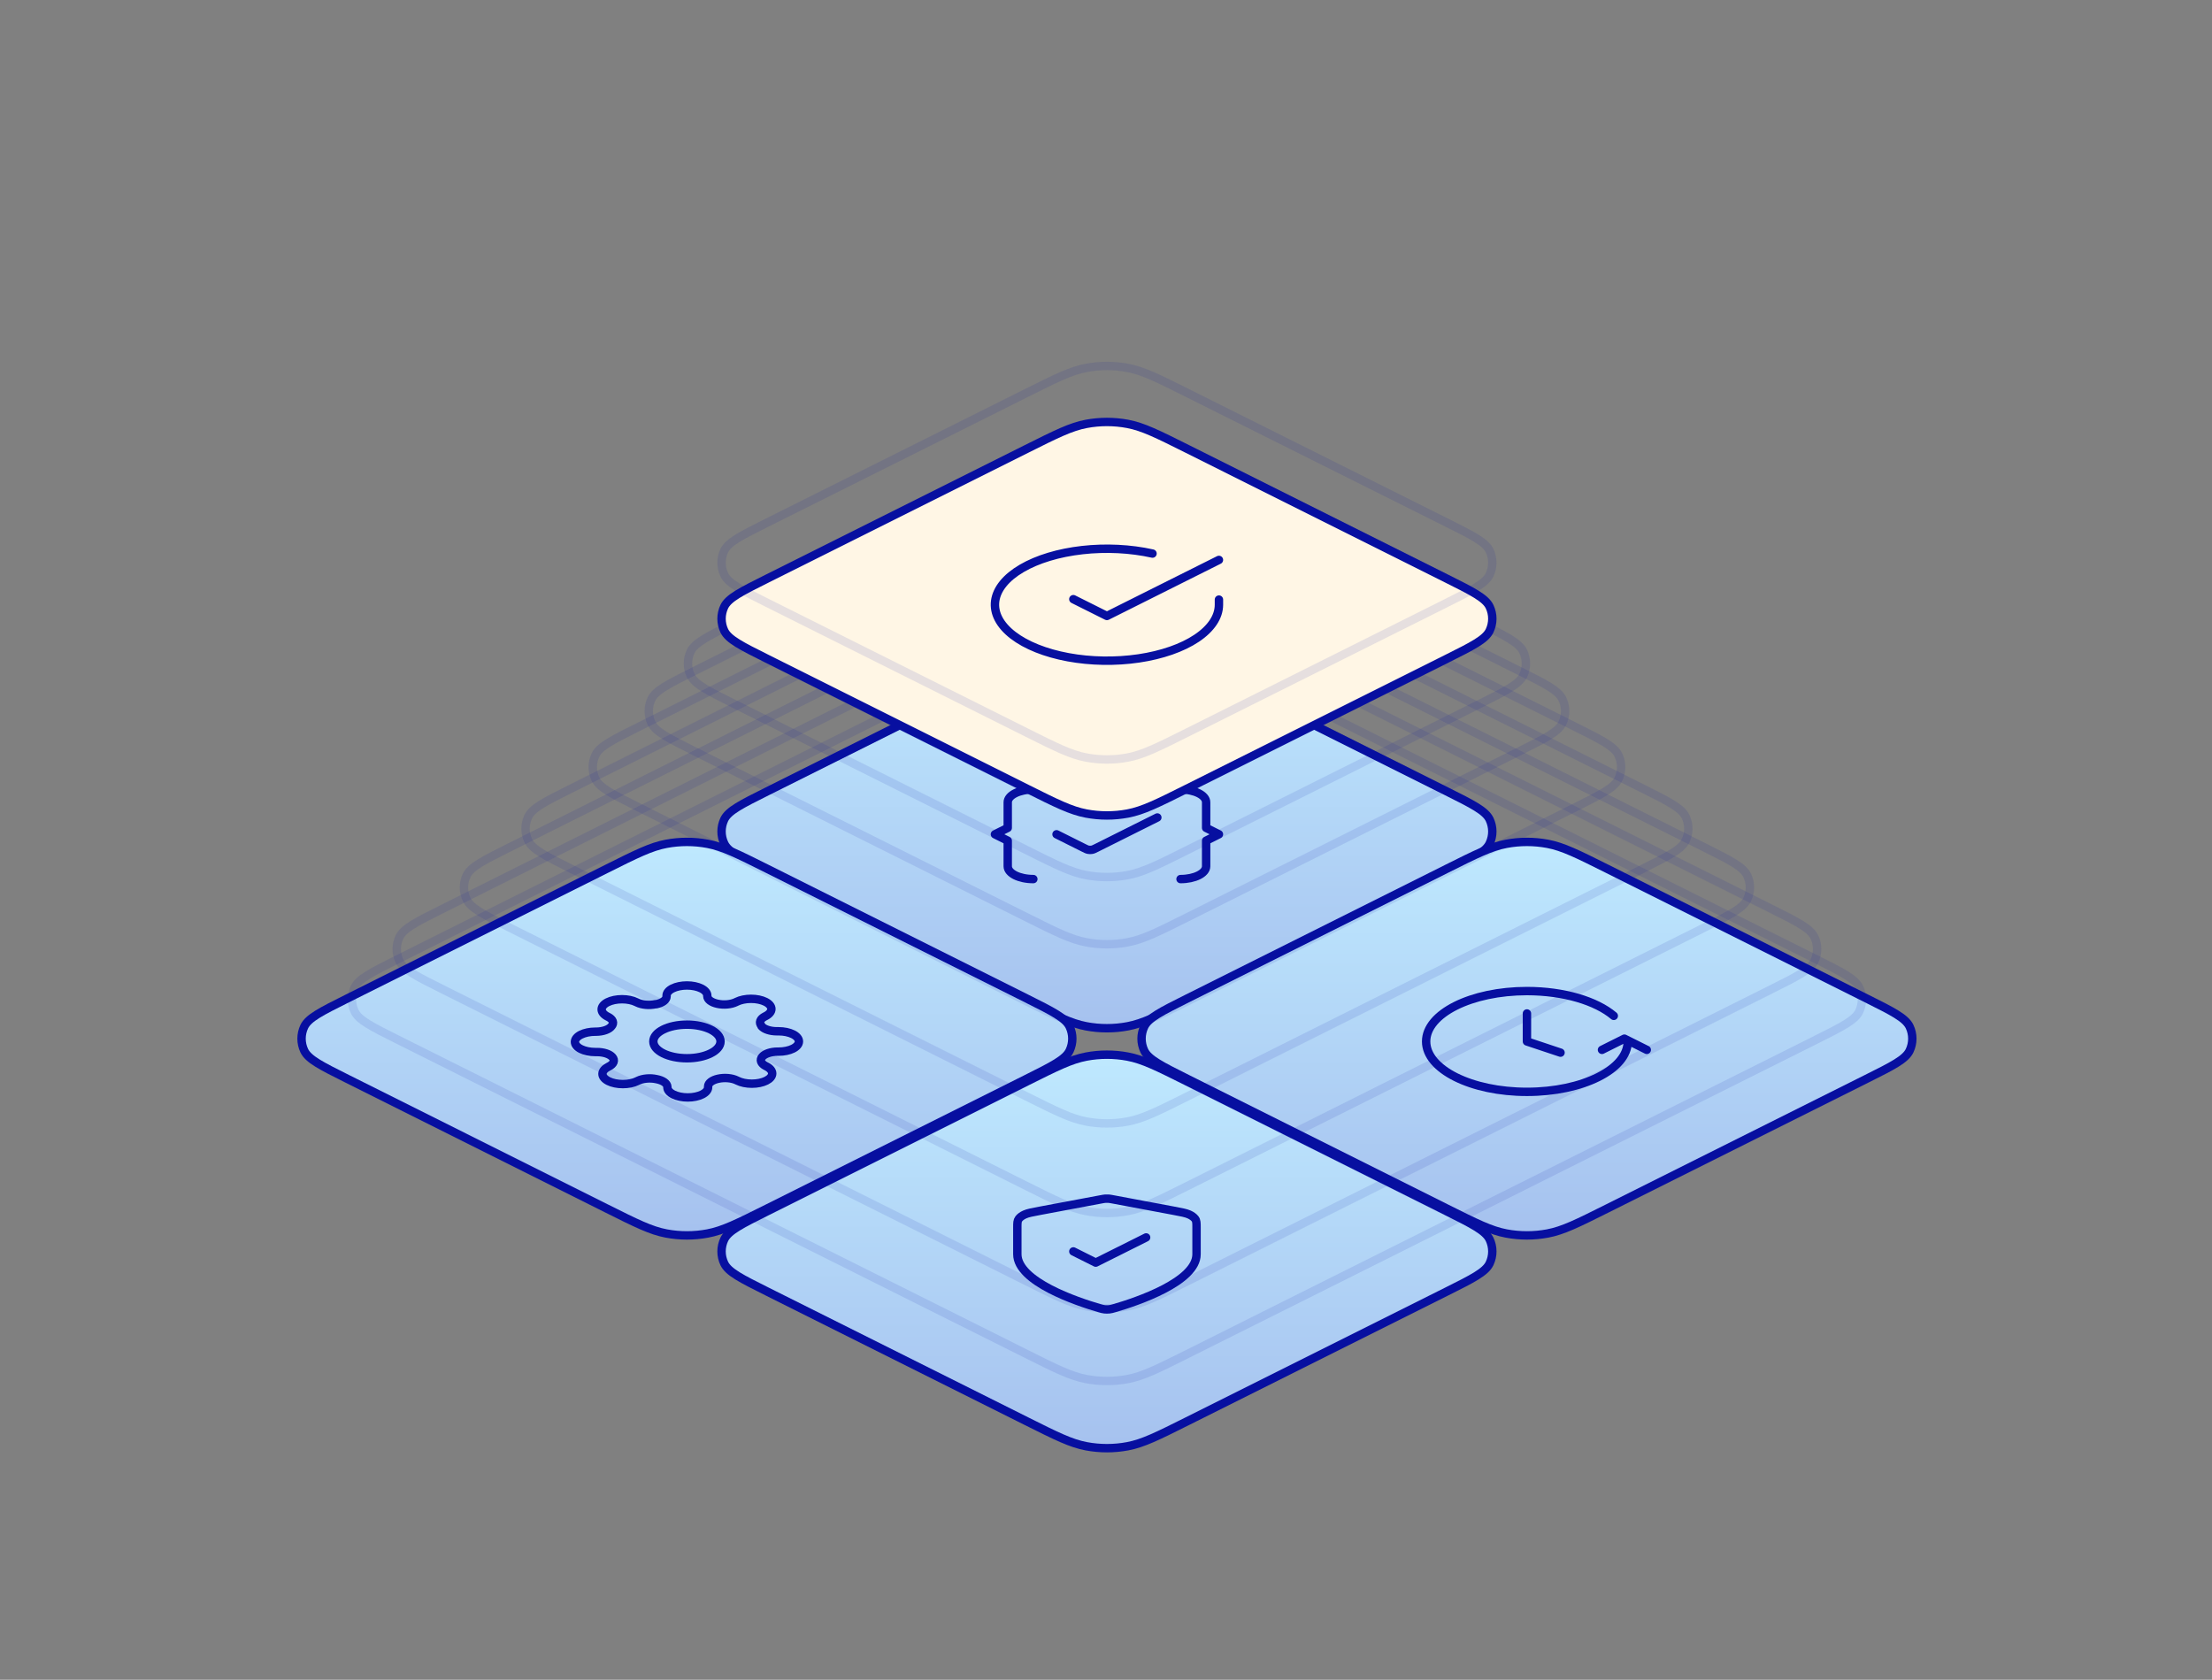
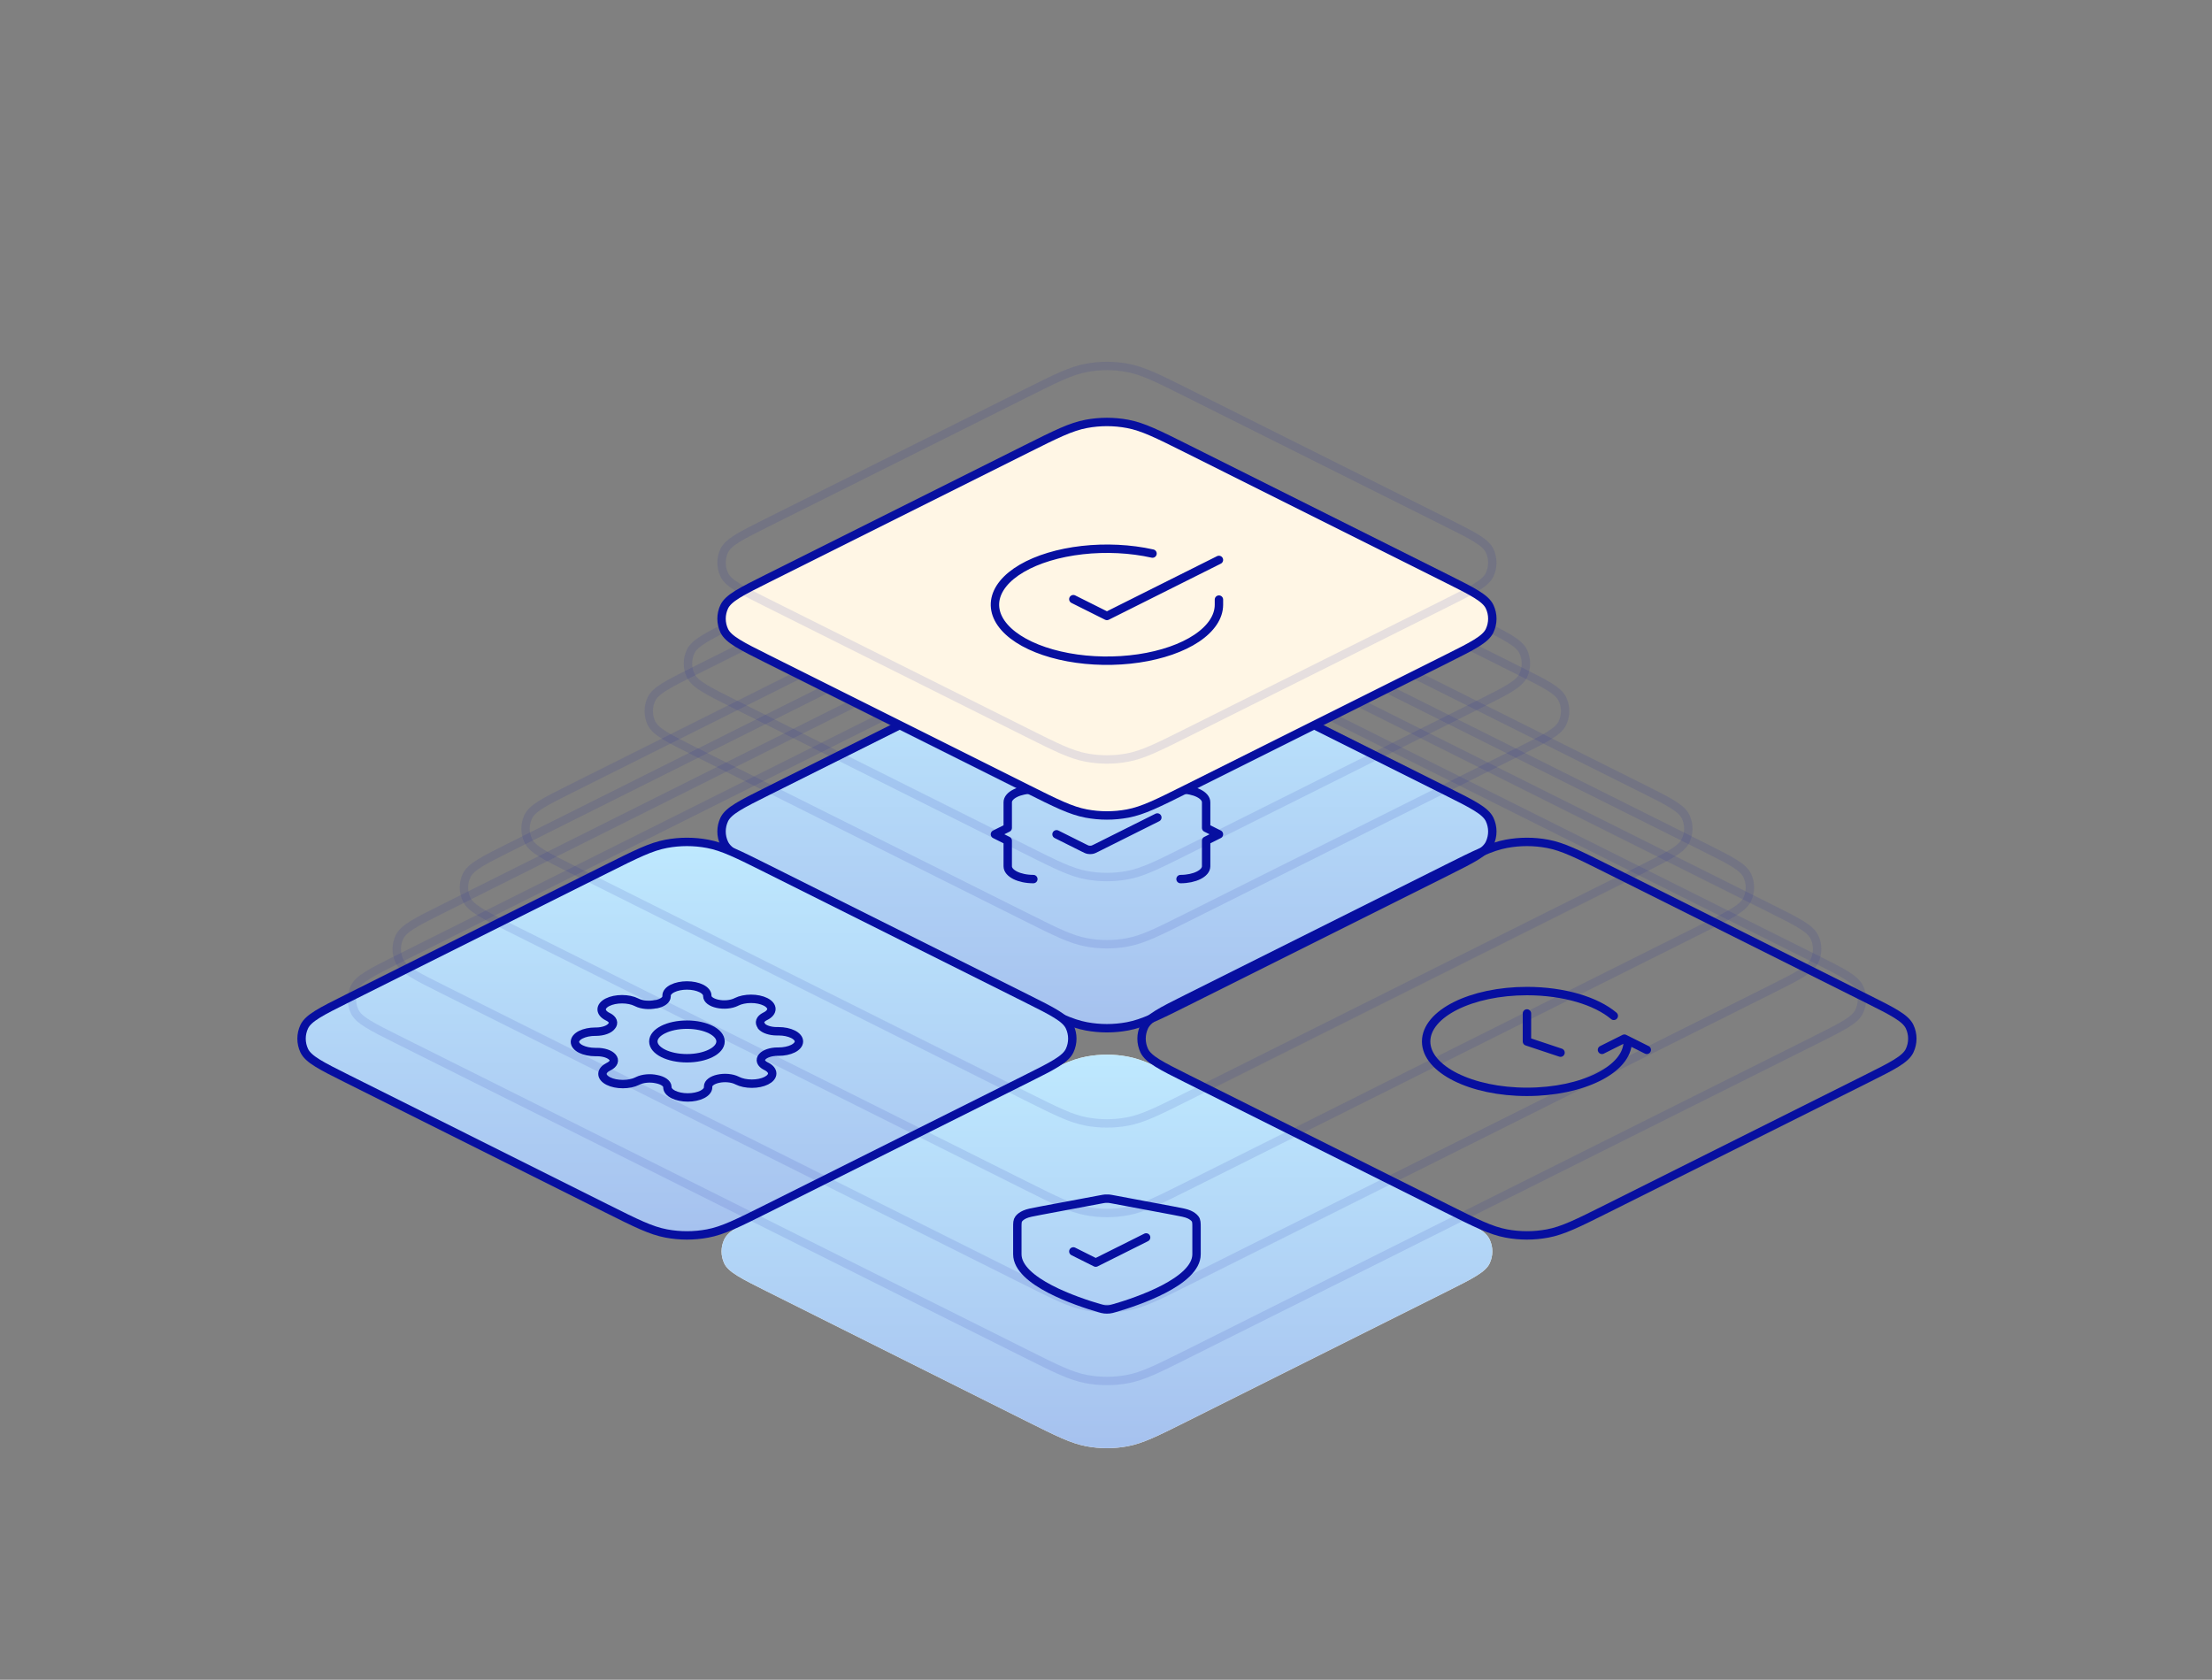
<svg xmlns="http://www.w3.org/2000/svg" width="395" height="300" viewBox="0 0 395 300" fill="none">
  <rect x="0" y="0" width="395" height="300" fill="#808080" stroke="none" />
  <path d="M258.356 141.345L211.978 118.155C206.731 115.532 204.107 114.22 201.355 113.704C198.918 113.246 196.416 113.246 193.979 113.704C191.227 114.22 188.603 115.532 183.356 118.155L136.978 141.345L136.978 141.345C132.372 143.648 130.069 144.799 129.33 146.357C128.687 147.713 128.687 149.287 129.33 150.643C130.069 152.201 132.372 153.352 136.978 155.655L183.356 178.845C188.603 181.468 191.227 182.78 193.979 183.296C196.416 183.754 198.918 183.754 201.355 183.296C204.107 182.78 206.731 181.468 211.978 178.845L258.356 155.655C262.962 153.352 265.265 152.201 266.004 150.643C266.647 149.287 266.647 147.713 266.004 146.357C265.265 144.799 262.962 143.648 258.356 141.345Z" fill="#FFF6E5" />
  <path d="M258.356 141.345L211.978 118.155C206.731 115.532 204.107 114.22 201.355 113.704C198.918 113.246 196.416 113.246 193.979 113.704C191.227 114.22 188.603 115.532 183.356 118.155L136.978 141.345L136.978 141.345C132.372 143.648 130.069 144.799 129.33 146.357C128.687 147.713 128.687 149.287 129.33 150.643C130.069 152.201 132.372 153.352 136.978 155.655L183.356 178.845C188.603 181.468 191.227 182.78 193.979 183.296C196.416 183.754 198.918 183.754 201.355 183.296C204.107 182.78 206.731 181.468 211.978 178.845L258.356 155.655C262.962 153.352 265.265 152.201 266.004 150.643C266.647 149.287 266.647 147.713 266.004 146.357C265.265 144.799 262.962 143.648 258.356 141.345Z" fill="url(#paint0_linear_3120_5000)" />
  <path d="M258.356 141.345L211.978 118.155C206.731 115.532 204.107 114.22 201.355 113.704C198.918 113.246 196.416 113.246 193.979 113.704C191.227 114.22 188.603 115.532 183.356 118.155L136.978 141.345L136.978 141.345C132.372 143.648 130.069 144.799 129.33 146.357C128.687 147.713 128.687 149.287 129.33 150.643C130.069 152.201 132.372 153.352 136.978 155.655L183.356 178.845C188.603 181.468 191.227 182.78 193.979 183.296C196.416 183.754 198.918 183.754 201.355 183.296C204.107 182.78 206.731 181.468 211.978 178.845L258.356 155.655C262.962 153.352 265.265 152.201 266.004 150.643C266.647 149.287 266.647 147.713 266.004 146.357C265.265 144.799 262.962 143.648 258.356 141.345Z" stroke="#070FA0" stroke-width="1.5" stroke-linecap="round" stroke-linejoin="round" />
  <path d="M258.356 216.345L211.978 193.155C206.731 190.532 204.107 189.22 201.355 188.704C198.918 188.246 196.416 188.246 193.979 188.704C191.227 189.22 188.603 190.532 183.356 193.155L136.978 216.345L136.978 216.345C132.372 218.648 130.069 219.799 129.33 221.357C128.687 222.713 128.687 224.287 129.33 225.643C130.069 227.201 132.372 228.352 136.978 230.655L183.356 253.845C188.603 256.468 191.227 257.78 193.979 258.296C196.416 258.754 198.918 258.754 201.355 258.296C204.107 257.78 206.731 256.468 211.978 253.845L258.356 230.655C262.962 228.352 265.265 227.201 266.004 225.643C266.647 224.287 266.647 222.713 266.004 221.357C265.265 219.799 262.962 218.648 258.356 216.345Z" fill="#FFF6E5" />
  <path d="M258.356 216.345L211.978 193.155C206.731 190.532 204.107 189.22 201.355 188.704C198.918 188.246 196.416 188.246 193.979 188.704C191.227 189.22 188.603 190.532 183.356 193.155L136.978 216.345L136.978 216.345C132.372 218.648 130.069 219.799 129.33 221.357C128.687 222.713 128.687 224.287 129.33 225.643C130.069 227.201 132.372 228.352 136.978 230.655L183.356 253.845C188.603 256.468 191.227 257.78 193.979 258.296C196.416 258.754 198.918 258.754 201.355 258.296C204.107 257.78 206.731 256.468 211.978 253.845L258.356 230.655C262.962 228.352 265.265 227.201 266.004 225.643C266.647 224.287 266.647 222.713 266.004 221.357C265.265 219.799 262.962 218.648 258.356 216.345Z" fill="url(#paint1_linear_3120_5000)" />
-   <path d="M258.356 216.345L211.978 193.155C206.731 190.532 204.107 189.22 201.355 188.704C198.918 188.246 196.416 188.246 193.979 188.704C191.227 189.22 188.603 190.532 183.356 193.155L136.978 216.345L136.978 216.345C132.372 218.648 130.069 219.799 129.33 221.357C128.687 222.713 128.687 224.287 129.33 225.643C130.069 227.201 132.372 228.352 136.978 230.655L183.356 253.845C188.603 256.468 191.227 257.78 193.979 258.296C196.416 258.754 198.918 258.754 201.355 258.296C204.107 257.78 206.731 256.468 211.978 253.845L258.356 230.655C262.962 228.352 265.265 227.201 266.004 225.643C266.647 224.287 266.647 222.713 266.004 221.357C265.265 219.799 262.962 218.648 258.356 216.345Z" stroke="#070FA0" stroke-width="1.5" stroke-linecap="round" stroke-linejoin="round" />
  <path d="M183.356 178.345L136.978 155.155C131.731 152.532 129.107 151.22 126.355 150.704C123.918 150.246 121.416 150.246 118.979 150.704C116.227 151.22 113.603 152.532 108.356 155.155L61.978 178.345L61.978 178.345C57.372 180.648 55.069 181.799 54.33 183.357C53.687 184.713 53.687 186.287 54.33 187.643C55.069 189.201 57.372 190.352 61.978 192.655L108.356 215.845C113.603 218.468 116.227 219.78 118.979 220.296C121.416 220.754 123.918 220.754 126.355 220.296C129.107 219.78 131.731 218.468 136.978 215.845L183.356 192.655C187.962 190.352 190.265 189.201 191.004 187.643C191.647 186.287 191.647 184.713 191.004 183.357C190.265 181.799 187.962 180.648 183.356 178.345Z" fill="#FFF6E5" />
  <path d="M183.356 178.345L136.978 155.155C131.731 152.532 129.107 151.22 126.355 150.704C123.918 150.246 121.416 150.246 118.979 150.704C116.227 151.22 113.603 152.532 108.356 155.155L61.978 178.345L61.978 178.345C57.372 180.648 55.069 181.799 54.33 183.357C53.687 184.713 53.687 186.287 54.33 187.643C55.069 189.201 57.372 190.352 61.978 192.655L108.356 215.845C113.603 218.468 116.227 219.78 118.979 220.296C121.416 220.754 123.918 220.754 126.355 220.296C129.107 219.78 131.731 218.468 136.978 215.845L183.356 192.655C187.962 190.352 190.265 189.201 191.004 187.643C191.647 186.287 191.647 184.713 191.004 183.357C190.265 181.799 187.962 180.648 183.356 178.345Z" fill="url(#paint2_linear_3120_5000)" />
  <path d="M183.356 178.345L136.978 155.155C131.731 152.532 129.107 151.22 126.355 150.704C123.918 150.246 121.416 150.246 118.979 150.704C116.227 151.22 113.603 152.532 108.356 155.155L61.978 178.345L61.978 178.345C57.372 180.648 55.069 181.799 54.33 183.357C53.687 184.713 53.687 186.287 54.33 187.643C55.069 189.201 57.372 190.352 61.978 192.655L108.356 215.845C113.603 218.468 116.227 219.78 118.979 220.296C121.416 220.754 123.918 220.754 126.355 220.296C129.107 219.78 131.731 218.468 136.978 215.845L183.356 192.655C187.962 190.352 190.265 189.201 191.004 187.643C191.647 186.287 191.647 184.713 191.004 183.357C190.265 181.799 187.962 180.648 183.356 178.345Z" stroke="#070FA0" stroke-width="1.5" stroke-linecap="round" stroke-linejoin="round" />
-   <path d="M333.356 178.345L286.978 155.155C281.731 152.532 279.107 151.22 276.355 150.704C273.918 150.246 271.416 150.246 268.979 150.704C266.227 151.22 263.603 152.532 258.356 155.155L211.978 178.345L211.978 178.345C207.372 180.648 205.069 181.799 204.33 183.357C203.687 184.713 203.687 186.287 204.33 187.643C205.069 189.201 207.372 190.352 211.978 192.655L258.356 215.845C263.603 218.468 266.227 219.78 268.979 220.296C271.416 220.754 273.918 220.754 276.355 220.296C279.107 219.78 281.731 218.468 286.978 215.845L333.356 192.655C337.962 190.352 340.265 189.201 341.004 187.643C341.647 186.287 341.647 184.713 341.004 183.357C340.265 181.799 337.962 180.648 333.356 178.345Z" fill="#FFF6E5" />
-   <path d="M333.356 178.345L286.978 155.155C281.731 152.532 279.107 151.22 276.355 150.704C273.918 150.246 271.416 150.246 268.979 150.704C266.227 151.22 263.603 152.532 258.356 155.155L211.978 178.345L211.978 178.345C207.372 180.648 205.069 181.799 204.33 183.357C203.687 184.713 203.687 186.287 204.33 187.643C205.069 189.201 207.372 190.352 211.978 192.655L258.356 215.845C263.603 218.468 266.227 219.78 268.979 220.296C271.416 220.754 273.918 220.754 276.355 220.296C279.107 219.78 281.731 218.468 286.978 215.845L333.356 192.655C337.962 190.352 340.265 189.201 341.004 187.643C341.647 186.287 341.647 184.713 341.004 183.357C340.265 181.799 337.962 180.648 333.356 178.345Z" fill="url(#paint3_linear_3120_5000)" />
  <path d="M333.356 178.345L286.978 155.155C281.731 152.532 279.107 151.22 276.355 150.704C273.918 150.246 271.416 150.246 268.979 150.704C266.227 151.22 263.603 152.532 258.356 155.155L211.978 178.345L211.978 178.345C207.372 180.648 205.069 181.799 204.33 183.357C203.687 184.713 203.687 186.287 204.33 187.643C205.069 189.201 207.372 190.352 211.978 192.655L258.356 215.845C263.603 218.468 266.227 219.78 268.979 220.296C271.416 220.754 273.918 220.754 276.355 220.296C279.107 219.78 281.731 218.468 286.978 215.845L333.356 192.655C337.962 190.352 340.265 189.201 341.004 187.643C341.647 186.287 341.647 184.713 341.004 183.357C340.265 181.799 337.962 180.648 333.356 178.345Z" stroke="#070FA0" stroke-width="1.5" stroke-linecap="round" stroke-linejoin="round" />
  <path d="M294.067 187.5L290.068 185.5L286.067 187.5M290.667 186C290.667 190.971 282.608 195 272.667 195C262.726 195 254.667 190.971 254.667 186C254.667 181.029 262.726 177 272.667 177C279.271 177 285.044 178.778 288.176 181.429M272.667 181V186L278.667 188" stroke="#070FA0" stroke-width="1.5" stroke-linecap="round" stroke-linejoin="round" />
  <path d="M122.667 189C125.981 189 128.667 187.657 128.667 186C128.667 184.343 125.981 183 122.667 183C119.353 183 116.667 184.343 116.667 186C116.667 187.657 119.353 189 122.667 189Z" stroke="#070FA0" stroke-width="1.5" stroke-linecap="round" stroke-linejoin="round" />
  <path d="M136.122 188.727C135.88 189.001 135.807 189.306 135.914 189.601C136.021 189.895 136.302 190.168 136.722 190.382L136.831 190.436C137.169 190.605 137.437 190.806 137.62 191.026C137.803 191.247 137.897 191.484 137.897 191.723C137.897 191.962 137.803 192.198 137.62 192.419C137.437 192.64 137.169 192.84 136.831 193.009C136.493 193.178 136.092 193.312 135.65 193.404C135.209 193.495 134.736 193.542 134.258 193.542C133.78 193.542 133.307 193.495 132.865 193.404C132.424 193.312 132.023 193.178 131.685 193.009L131.576 192.955C131.148 192.745 130.603 192.604 130.014 192.551C129.424 192.497 128.815 192.534 128.267 192.655C127.729 192.77 127.271 192.961 126.948 193.205C126.625 193.449 126.451 193.735 126.449 194.027V194.182C126.449 194.664 126.066 195.126 125.384 195.467C124.702 195.808 123.777 196 122.812 196C121.848 196 120.923 195.808 120.241 195.467C119.559 195.126 119.176 194.664 119.176 194.182V194.1C119.162 193.799 118.967 193.507 118.617 193.262C118.267 193.018 117.777 192.831 117.212 192.727C116.664 192.606 116.056 192.57 115.466 192.624C114.876 192.677 114.332 192.818 113.903 193.027L113.794 193.082C113.457 193.251 113.055 193.385 112.614 193.476C112.173 193.568 111.699 193.615 111.222 193.615C110.744 193.615 110.27 193.568 109.829 193.476C109.388 193.385 108.987 193.251 108.649 193.082C108.311 192.913 108.042 192.712 107.86 192.492C107.677 192.271 107.582 192.034 107.582 191.795C107.582 191.557 107.677 191.32 107.86 191.099C108.042 190.878 108.311 190.678 108.649 190.509L108.758 190.455C109.177 190.24 109.458 189.968 109.565 189.673C109.672 189.378 109.6 189.074 109.358 188.8C109.127 188.531 108.745 188.302 108.257 188.14C107.769 187.979 107.198 187.892 106.612 187.891H106.303C105.339 187.891 104.414 187.699 103.732 187.358C103.05 187.017 102.667 186.555 102.667 186.073C102.667 185.591 103.05 185.128 103.732 184.787C104.414 184.446 105.339 184.255 106.303 184.255H106.467C107.069 184.248 107.652 184.15 108.142 183.975C108.632 183.8 109.005 183.555 109.212 183.273C109.454 182.999 109.527 182.694 109.42 182.399C109.313 182.105 109.032 181.832 108.612 181.618L108.503 181.564C108.165 181.395 107.897 181.194 107.714 180.974C107.531 180.753 107.437 180.516 107.437 180.277C107.437 180.038 107.531 179.802 107.714 179.581C107.897 179.36 108.165 179.16 108.503 178.991C108.841 178.822 109.242 178.688 109.684 178.596C110.125 178.505 110.598 178.458 111.076 178.458C111.554 178.458 112.027 178.505 112.469 178.596C112.91 178.688 113.311 178.822 113.649 178.991L113.758 179.045C114.186 179.255 114.731 179.396 115.32 179.449C115.91 179.503 116.519 179.466 117.067 179.345H117.212C117.75 179.23 118.209 179.039 118.532 178.795C118.855 178.551 119.028 178.265 119.031 177.973V177.818C119.031 177.336 119.414 176.874 120.096 176.533C120.778 176.192 121.703 176 122.667 176C123.631 176 124.556 176.192 125.238 176.533C125.92 176.874 126.303 177.336 126.303 177.818V177.9C126.306 178.193 126.479 178.478 126.802 178.722C127.125 178.966 127.584 179.157 128.122 179.273C128.67 179.394 129.278 179.43 129.868 179.376C130.458 179.323 131.002 179.182 131.431 178.973L131.54 178.918C131.877 178.749 132.278 178.615 132.72 178.524C133.161 178.432 133.635 178.385 134.112 178.385C134.59 178.385 135.064 178.432 135.505 178.524C135.946 178.615 136.347 178.749 136.685 178.918C137.023 179.087 137.291 179.288 137.474 179.508C137.657 179.729 137.752 179.966 137.752 180.205C137.752 180.443 137.657 180.68 137.474 180.901C137.291 181.122 137.023 181.322 136.685 181.491L136.576 181.545C136.157 181.76 135.876 182.032 135.769 182.327C135.662 182.622 135.734 182.926 135.976 183.2V183.273C136.207 183.542 136.589 183.771 137.077 183.932C137.565 184.094 138.136 184.181 138.722 184.182H139.031C139.995 184.182 140.92 184.373 141.602 184.714C142.284 185.055 142.667 185.518 142.667 186C142.667 186.482 142.284 186.945 141.602 187.286C140.92 187.627 139.995 187.818 139.031 187.818H138.867C138.282 187.819 137.71 187.906 137.223 188.068C136.735 188.229 136.352 188.458 136.122 188.727Z" stroke="#070FA0" stroke-width="1.5" stroke-linecap="round" stroke-linejoin="round" />
  <path d="M191.667 223.5L195.667 225.5L204.667 221M213.667 224C213.667 228.908 202.959 232.478 199.063 233.615C198.62 233.744 198.399 233.809 198.086 233.842C197.844 233.868 197.49 233.868 197.248 233.842C196.935 233.809 196.714 233.744 196.271 233.615C192.375 232.478 181.667 228.908 181.667 224V219.218C181.667 218.418 181.667 218.018 181.929 217.675C182.16 217.371 182.535 217.1 183.022 216.886C183.574 216.642 184.323 216.502 185.82 216.221L196.543 214.211C196.959 214.133 197.167 214.094 197.381 214.078C197.571 214.065 197.763 214.065 197.953 214.078C198.167 214.094 198.375 214.133 198.791 214.211L209.514 216.221C211.011 216.502 211.76 216.642 212.312 216.886C212.799 217.1 213.174 217.371 213.405 217.675C213.667 218.018 213.667 218.418 213.667 219.218V224Z" stroke="#070FA0" stroke-width="1.5" stroke-linecap="round" stroke-linejoin="round" />
  <path d="M210.809 157C213.333 157 215.381 155.977 215.381 154.714V150.143L217.667 149L215.381 147.857V143.286C215.381 142.023 213.335 141 210.809 141M184.525 141C181.999 141 179.953 142.023 179.953 143.286V147.857L177.667 149L179.953 150.143V154.714C179.953 155.977 181.999 157 184.525 157M188.667 149L193.536 151.434C193.932 151.632 194.13 151.731 194.358 151.768C194.559 151.801 194.775 151.801 194.976 151.768C195.204 151.731 195.402 151.632 195.798 151.434L206.667 146" stroke="#070FA0" stroke-width="1.5" stroke-linecap="round" stroke-linejoin="round" />
  <path opacity="0.1" d="M293.356 140.845L211.978 100.155C206.731 97.532 204.107 96.22 201.355 95.704C198.918 95.246 196.416 95.246 193.979 95.704C191.227 96.22 188.603 97.532 183.356 100.155L101.978 140.845C97.372 143.148 95.069 144.299 94.33 145.857C93.686 147.213 93.686 148.787 94.33 150.143C95.069 151.701 97.372 152.852 101.978 155.155L183.356 195.845C188.603 198.468 191.227 199.78 193.979 200.296C196.416 200.754 198.918 200.754 201.355 200.296C204.107 199.78 206.73 198.468 211.978 195.845L211.978 195.845L293.356 155.155C297.962 152.852 300.265 151.701 301.004 150.143C301.647 148.787 301.647 147.213 301.004 145.857C300.265 144.299 297.962 143.148 293.356 140.845Z" stroke="#070FA0" stroke-width="1.5" stroke-linecap="round" stroke-linejoin="round" />
  <path opacity="0.1" d="M304.356 151.345L211.978 105.155C206.731 102.532 204.107 101.22 201.355 100.704C198.918 100.246 196.416 100.246 193.979 100.704C191.227 101.22 188.603 102.532 183.356 105.155L90.978 151.345C86.372 153.648 84.069 154.799 83.33 156.357C82.686 157.713 82.686 159.287 83.33 160.643C84.069 162.201 86.372 163.352 90.978 165.655L90.978 165.655L183.356 211.845C188.603 214.468 191.227 215.78 193.979 216.296C196.416 216.754 198.918 216.754 201.355 216.296C204.107 215.78 206.731 214.468 211.978 211.845L304.356 165.655C308.962 163.352 311.265 162.201 312.004 160.643C312.647 159.287 312.647 157.713 312.004 156.357C311.265 154.799 308.962 153.648 304.356 151.345Z" stroke="#070FA0" stroke-width="1.5" stroke-linecap="round" stroke-linejoin="round" />
  <path opacity="0.1" d="M316.356 162.345L211.978 110.155C206.731 107.532 204.107 106.22 201.355 105.704C198.918 105.246 196.416 105.246 193.979 105.704C191.227 106.22 188.603 107.532 183.356 110.155L78.978 162.345C74.372 164.648 72.069 165.799 71.33 167.357C70.686 168.713 70.686 170.287 71.33 171.643C72.069 173.201 74.372 174.352 78.978 176.655L183.356 228.845C188.603 231.468 191.227 232.78 193.979 233.296C196.416 233.754 198.918 233.754 201.355 233.296C204.107 232.78 206.731 231.468 211.978 228.845L316.356 176.655L316.356 176.655C320.962 174.352 323.265 173.201 324.004 171.643C324.647 170.287 324.647 168.713 324.004 167.357C323.265 165.799 320.962 164.648 316.356 162.345Z" stroke="#070FA0" stroke-width="1.5" stroke-linecap="round" stroke-linejoin="round" />
  <path opacity="0.1" d="M324.356 171.345L211.978 115.155C206.731 112.532 204.107 111.22 201.355 110.704C198.918 110.246 196.416 110.246 193.979 110.704C191.227 111.22 188.603 112.532 183.356 115.155L183.356 115.155L70.978 171.345L70.978 171.345C66.372 173.648 64.069 174.799 63.33 176.357C62.687 177.713 62.687 179.287 63.33 180.643C64.069 182.201 66.372 183.352 70.978 185.655L183.356 241.845C188.603 244.468 191.227 245.78 193.979 246.296C196.416 246.754 198.918 246.754 201.355 246.296C204.107 245.78 206.73 244.468 211.978 241.845L211.978 241.845L324.356 185.655C328.962 183.352 331.265 182.201 332.004 180.643C332.647 179.287 332.647 177.713 332.004 176.357C331.265 174.799 328.962 173.648 324.356 171.345Z" stroke="#070FA0" stroke-width="1.5" stroke-linecap="round" stroke-linejoin="round" />
  <path opacity="0.1" d="M271.356 119.845L211.978 90.155C206.731 87.532 204.107 86.22 201.355 85.704C198.918 85.246 196.416 85.246 193.979 85.704C191.227 86.22 188.603 87.532 183.356 90.155L123.978 119.845C119.372 122.148 117.069 123.299 116.33 124.857C115.687 126.213 115.687 127.787 116.33 129.143C117.069 130.701 119.372 131.852 123.978 134.155L183.356 163.845C188.603 166.468 191.227 167.78 193.979 168.296C196.416 168.754 198.918 168.754 201.355 168.296C204.107 167.78 206.731 166.468 211.978 163.845L271.356 134.155C275.962 131.852 278.265 130.701 279.004 129.143C279.647 127.787 279.647 126.213 279.004 124.857C278.265 123.299 275.962 122.148 271.356 119.845Z" stroke="#070FA0" stroke-width="1.5" stroke-linecap="round" stroke-linejoin="round" />
  <path opacity="0.1" d="M264.356 111.345L211.978 85.155C206.731 82.532 204.107 81.22 201.355 80.704C198.918 80.246 196.416 80.246 193.979 80.704C191.227 81.22 188.603 82.532 183.356 85.155L130.978 111.345C126.372 113.648 124.069 114.799 123.33 116.357C122.687 117.713 122.687 119.287 123.33 120.643C124.069 122.201 126.372 123.352 130.978 125.655L183.356 151.845C188.603 154.468 191.227 155.78 193.979 156.296C196.416 156.754 198.918 156.754 201.355 156.296C204.107 155.78 206.731 154.468 211.978 151.845L264.356 125.655C268.962 123.352 271.265 122.201 272.004 120.643C272.647 119.287 272.647 117.713 272.004 116.357C271.265 114.799 268.962 113.648 264.356 111.345Z" stroke="#070FA0" stroke-width="1.5" stroke-linecap="round" stroke-linejoin="round" />
-   <path opacity="0.1" d="M281.356 129.845L211.978 95.155C206.731 92.532 204.107 91.22 201.355 90.704C198.918 90.246 196.416 90.246 193.979 90.704C191.227 91.22 188.603 92.532 183.356 95.155L113.978 129.845C109.372 132.148 107.069 133.299 106.33 134.857C105.687 136.213 105.687 137.787 106.33 139.143C107.069 140.701 109.372 141.852 113.978 144.155L183.356 178.845C188.603 181.468 191.227 182.78 193.979 183.296C196.416 183.754 198.918 183.754 201.355 183.296C204.107 182.78 206.731 181.468 211.978 178.845L281.356 144.155C285.962 141.852 288.265 140.701 289.004 139.143C289.647 137.787 289.647 136.213 289.004 134.857C288.265 133.299 285.962 132.148 281.356 129.845Z" stroke="#070FA0" stroke-width="1.5" stroke-linecap="round" stroke-linejoin="round" />
  <path d="M258.356 103.345L211.978 80.155C206.731 77.532 204.107 76.22 201.355 75.704C198.918 75.246 196.416 75.246 193.979 75.704C191.227 76.22 188.603 77.532 183.356 80.155L136.978 103.345L136.978 103.345C132.372 105.648 130.069 106.799 129.33 108.357C128.687 109.713 128.687 111.287 129.33 112.643C130.069 114.201 132.372 115.352 136.978 117.655L183.356 140.845C188.603 143.468 191.227 144.78 193.979 145.296C196.416 145.754 198.918 145.754 201.355 145.296C204.107 144.78 206.731 143.468 211.978 140.845L258.356 117.655C262.962 115.352 265.265 114.201 266.004 112.643C266.647 111.287 266.647 109.713 266.004 108.357C265.265 106.799 262.962 105.648 258.356 103.345Z" fill="#FFF6E5" stroke="#070FA0" stroke-width="1.5" stroke-linecap="round" stroke-linejoin="round" />
  <path d="M217.667 107.086V108.006C217.665 110.162 216.268 112.26 213.686 113.988C211.103 115.715 207.474 116.978 203.338 117.59C199.202 118.201 194.782 118.128 190.736 117.38C186.69 116.633 183.236 115.252 180.889 113.443C178.542 111.634 177.427 109.494 177.71 107.342C177.994 105.19 179.661 103.142 182.464 101.503C185.266 99.864 189.053 98.721 193.259 98.246C197.466 97.771 201.868 97.988 205.807 98.866M217.667 100L197.667 110.01L191.667 107.01" stroke="#070FA0" stroke-width="1.5" stroke-linecap="round" stroke-linejoin="round" />
  <path opacity="0.1" d="M258.356 93.345L211.978 70.155C206.731 67.532 204.107 66.22 201.355 65.704C198.918 65.246 196.416 65.246 193.979 65.704C191.227 66.22 188.603 67.532 183.356 70.155L136.978 93.345L136.978 93.345C132.372 95.648 130.069 96.799 129.33 98.357C128.687 99.713 128.687 101.287 129.33 102.643C130.069 104.201 132.372 105.352 136.978 107.655L183.356 130.845C188.603 133.468 191.227 134.78 193.979 135.296C196.416 135.754 198.918 135.754 201.355 135.296C204.107 134.78 206.731 133.468 211.978 130.845L258.356 107.655C262.962 105.352 265.265 104.201 266.004 102.643C266.647 101.287 266.647 99.713 266.004 98.357C265.265 96.799 262.962 95.648 258.356 93.345Z" stroke="#070FA0" stroke-width="1.5" stroke-linecap="round" stroke-linejoin="round" />
  <defs>
    <linearGradient id="paint0_linear_3120_5000" x1="197.667" y1="111" x2="197.667" y2="186" gradientUnits="userSpaceOnUse">
      <stop stop-color="#BFEAFF" />
      <stop offset="1" stop-color="#A5C0EE" />
    </linearGradient>
    <linearGradient id="paint1_linear_3120_5000" x1="197.667" y1="186" x2="197.667" y2="261" gradientUnits="userSpaceOnUse">
      <stop stop-color="#BFEAFF" />
      <stop offset="1" stop-color="#A5C0EE" />
    </linearGradient>
    <linearGradient id="paint2_linear_3120_5000" x1="122.667" y1="148" x2="122.667" y2="223" gradientUnits="userSpaceOnUse">
      <stop stop-color="#BFEAFF" />
      <stop offset="1" stop-color="#A5C0EE" />
    </linearGradient>
    <linearGradient id="paint3_linear_3120_5000" x1="272.667" y1="148" x2="272.667" y2="223" gradientUnits="userSpaceOnUse">
      <stop stop-color="#BFEAFF" />
      <stop offset="1" stop-color="#A5C0EE" />
    </linearGradient>
  </defs>
</svg>